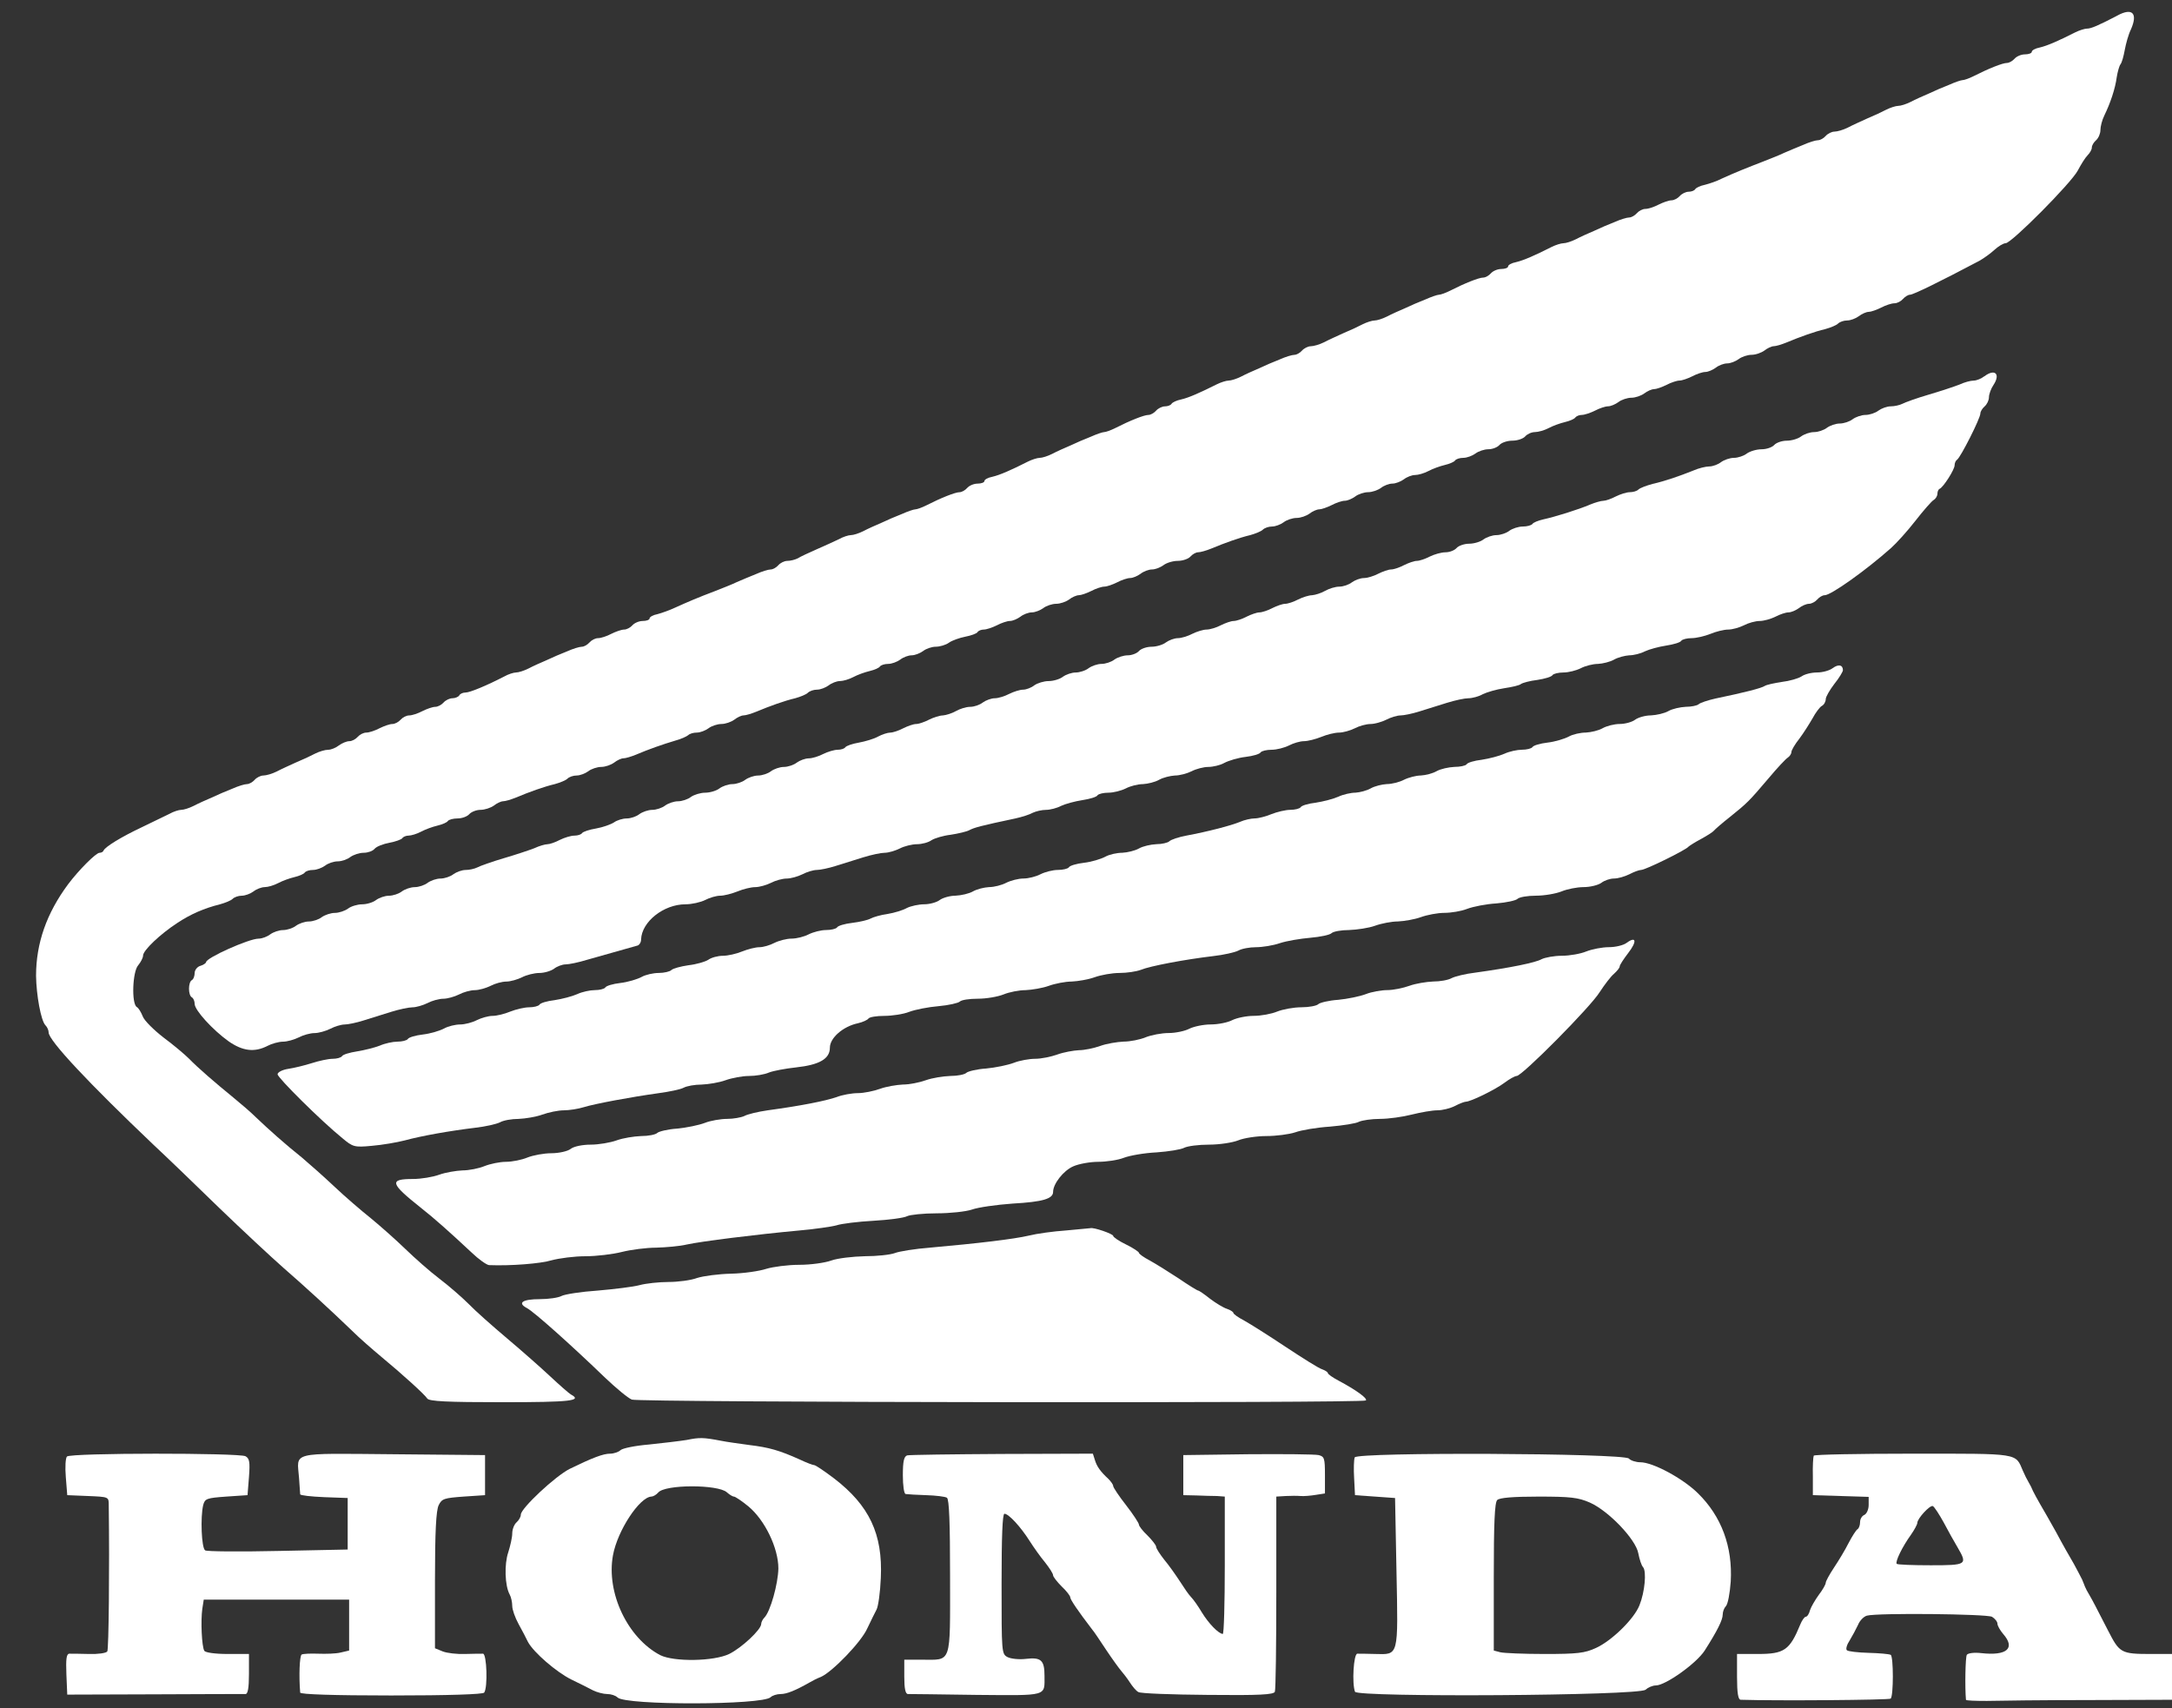
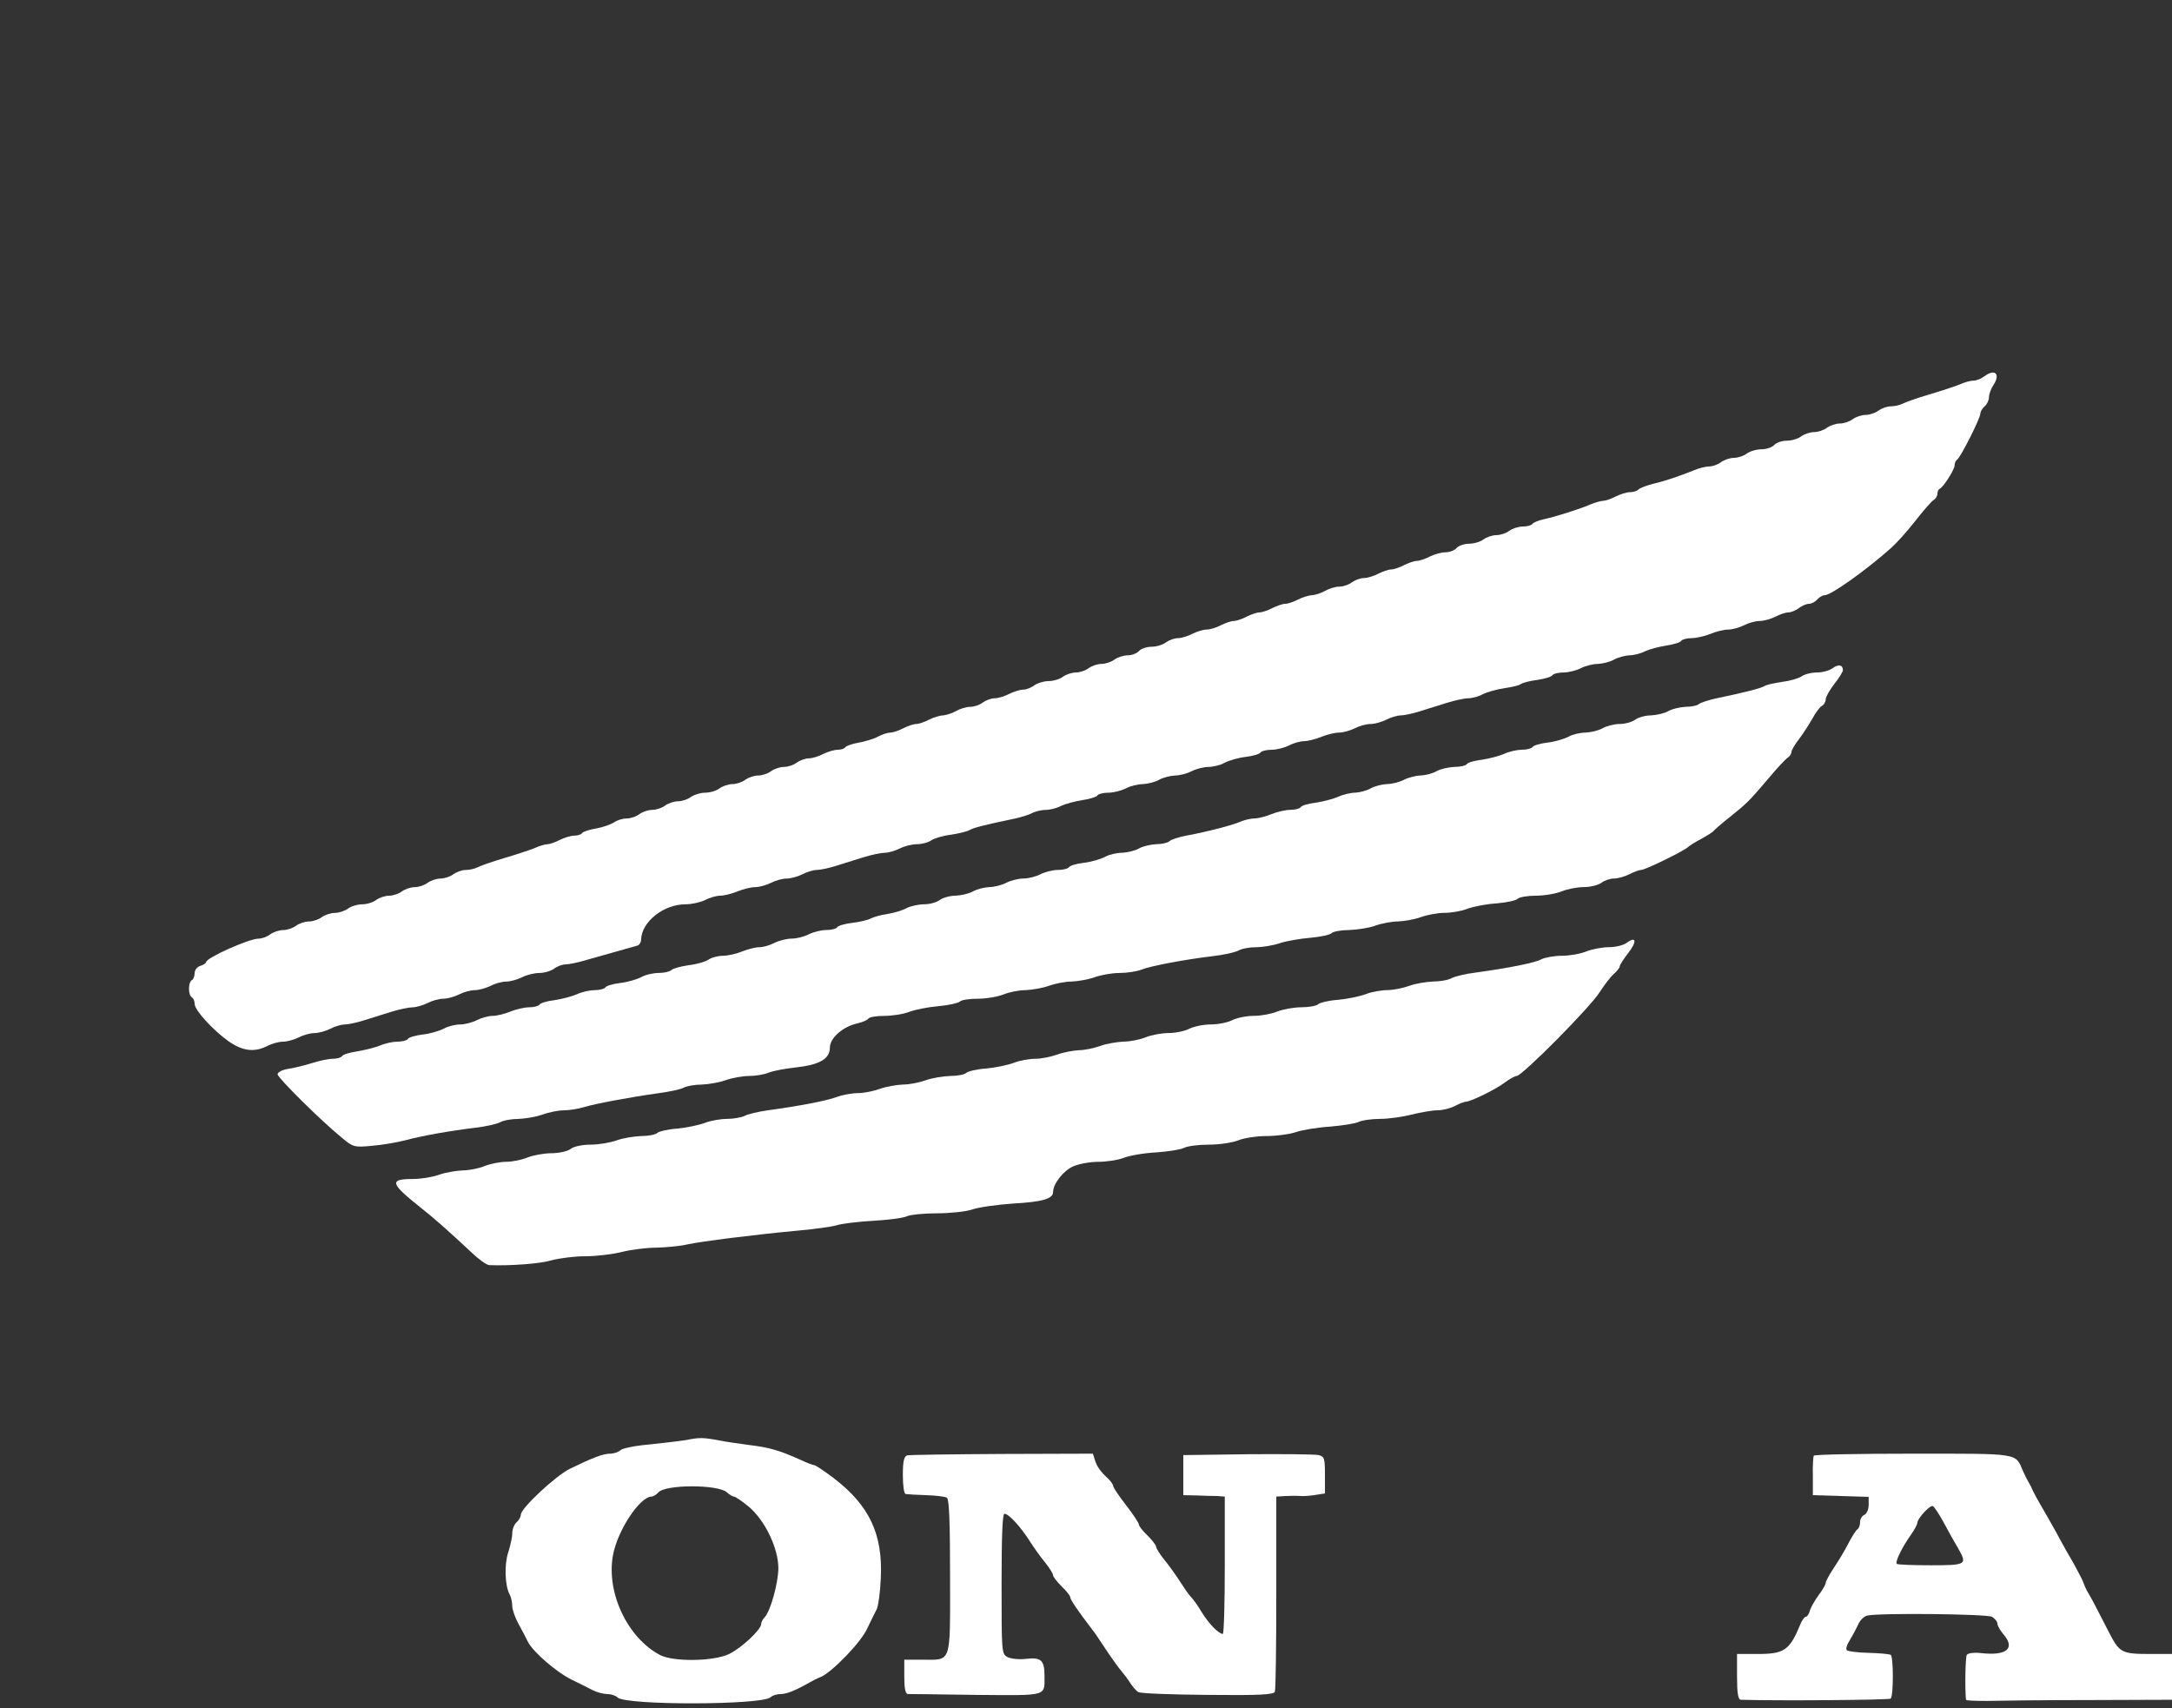
<svg xmlns="http://www.w3.org/2000/svg" version="1.0" width="759pt" height="597pt" viewBox="0 0 759 597" preserveAspectRatio="xMidYMid meet">
  <rect x="0" y="0" width="759" height="597" fill="#333333" stroke="none" />
  <g transform="translate(0,597) scale(0.1,-0.1)" fill="#ffffff" stroke="none">
-     <path d="M7400 5916 c-69 -36 -93 -46 -107 -46 -8 0 -27 -6 -41 -13 -57 -29 -98 -47 -124 -53 -16 -3 -28 -10 -28 -15 0 -5 -11 -9 -24 -9 -13 0 -29 -7 -36 -15 -7 -8 -19 -15 -27 -15 -15 0 -65 -20 -116 -46 -16 -8 -33 -14 -39 -14 -5 0 -26 -7 -46 -16 -21 -8 -53 -22 -72 -31 -19 -8 -48 -21 -63 -29 -16 -8 -35 -14 -44 -14 -8 0 -27 -6 -41 -13 -15 -8 -45 -22 -67 -31 -22 -10 -53 -24 -68 -32 -16 -8 -37 -14 -47 -14 -9 0 -23 -7 -30 -15 -7 -8 -19 -15 -27 -15 -8 0 -31 -7 -51 -16 -21 -8 -50 -21 -67 -28 -16 -8 -50 -21 -75 -31 -52 -20 -97 -38 -143 -59 -17 -9 -44 -18 -60 -22 -15 -3 -30 -10 -33 -15 -3 -5 -13 -9 -23 -9 -10 0 -24 -7 -31 -15 -7 -8 -20 -15 -29 -15 -9 0 -29 -7 -45 -15 -15 -8 -36 -15 -46 -15 -10 0 -23 -7 -30 -15 -7 -8 -19 -15 -27 -15 -8 0 -31 -7 -51 -16 -21 -8 -53 -22 -72 -31 -19 -8 -48 -21 -63 -29 -16 -8 -35 -14 -44 -14 -8 0 -27 -6 -41 -13 -57 -29 -98 -47 -124 -53 -16 -3 -28 -10 -28 -15 0 -5 -11 -9 -24 -9 -13 0 -29 -7 -36 -15 -7 -8 -19 -15 -27 -15 -15 0 -65 -20 -116 -46 -16 -8 -33 -14 -39 -14 -5 0 -26 -7 -46 -16 -21 -8 -53 -22 -72 -31 -19 -8 -48 -21 -63 -29 -16 -8 -35 -14 -44 -14 -8 0 -27 -6 -41 -13 -15 -8 -45 -22 -67 -31 -22 -10 -53 -24 -68 -32 -16 -8 -37 -14 -47 -14 -9 0 -23 -7 -30 -15 -7 -8 -19 -15 -27 -15 -8 0 -31 -7 -51 -16 -21 -8 -53 -22 -72 -31 -19 -8 -48 -21 -63 -29 -16 -8 -35 -14 -44 -14 -8 0 -27 -6 -41 -13 -58 -29 -98 -47 -125 -53 -15 -3 -30 -10 -33 -15 -3 -5 -13 -9 -23 -9 -10 0 -24 -7 -31 -15 -7 -8 -19 -15 -27 -15 -15 0 -65 -20 -116 -46 -16 -8 -33 -14 -39 -14 -5 0 -26 -7 -46 -16 -21 -8 -53 -22 -72 -31 -19 -8 -48 -21 -63 -29 -16 -8 -35 -14 -44 -14 -8 0 -27 -6 -41 -13 -57 -29 -98 -47 -124 -53 -16 -3 -28 -10 -28 -15 0 -5 -11 -9 -24 -9 -13 0 -29 -7 -36 -15 -7 -8 -19 -15 -27 -15 -15 0 -65 -20 -116 -46 -16 -8 -33 -14 -39 -14 -5 0 -26 -7 -46 -16 -21 -8 -53 -22 -72 -31 -19 -8 -48 -21 -63 -29 -16 -8 -35 -14 -44 -14 -8 0 -27 -6 -41 -14 -15 -7 -49 -23 -77 -35 -27 -12 -58 -26 -67 -32 -10 -5 -26 -9 -37 -9 -10 0 -24 -7 -31 -15 -7 -8 -19 -15 -27 -15 -8 0 -31 -7 -51 -16 -21 -8 -50 -21 -67 -28 -16 -8 -50 -21 -75 -31 -61 -23 -98 -39 -140 -58 -19 -9 -47 -19 -62 -23 -16 -3 -28 -10 -28 -15 0 -5 -11 -9 -24 -9 -13 0 -29 -7 -36 -15 -7 -8 -20 -15 -29 -15 -9 0 -29 -7 -45 -15 -15 -8 -36 -15 -46 -15 -10 0 -23 -7 -30 -15 -7 -8 -19 -15 -27 -15 -8 0 -31 -7 -51 -16 -21 -8 -53 -22 -72 -31 -19 -8 -48 -21 -63 -29 -16 -8 -35 -14 -44 -14 -8 0 -27 -6 -41 -14 -62 -32 -120 -56 -135 -56 -9 0 -19 -4 -22 -10 -3 -5 -14 -10 -24 -10 -10 0 -24 -7 -31 -15 -7 -8 -20 -15 -29 -15 -9 0 -29 -7 -45 -15 -15 -8 -36 -15 -46 -15 -10 0 -23 -7 -30 -15 -7 -8 -20 -15 -29 -15 -9 0 -29 -7 -45 -15 -15 -8 -36 -15 -46 -15 -10 0 -23 -7 -30 -15 -7 -8 -20 -15 -29 -15 -10 0 -26 -7 -37 -15 -10 -8 -27 -15 -37 -15 -11 0 -31 -6 -45 -13 -15 -8 -45 -22 -67 -31 -22 -10 -53 -24 -68 -32 -16 -8 -37 -14 -47 -14 -9 0 -23 -7 -30 -15 -7 -8 -19 -15 -27 -15 -8 0 -31 -7 -51 -16 -21 -8 -53 -22 -72 -31 -19 -8 -48 -21 -63 -29 -16 -8 -35 -14 -44 -14 -8 0 -27 -6 -41 -14 -15 -7 -58 -28 -97 -47 -72 -34 -127 -68 -133 -81 -2 -5 -8 -8 -14 -8 -13 0 -74 -62 -110 -110 -75 -101 -112 -206 -112 -320 1 -67 17 -157 33 -173 6 -6 11 -17 11 -25 0 -28 142 -179 366 -392 44 -41 147 -140 229 -220 83 -80 184 -174 225 -210 78 -68 161 -144 240 -220 25 -25 71 -65 101 -90 76 -63 153 -133 162 -147 6 -10 70 -13 262 -13 241 0 281 5 240 27 -8 5 -40 33 -72 63 -32 30 -100 90 -151 133 -51 43 -112 97 -135 121 -23 23 -69 63 -102 88 -33 25 -86 72 -118 103 -32 31 -86 79 -120 107 -34 27 -92 77 -128 111 -36 34 -88 80 -114 102 -59 47 -117 99 -160 140 -17 17 -53 48 -80 70 -65 53 -124 104 -155 136 -14 14 -53 47 -88 73 -35 27 -68 60 -73 74 -6 15 -15 30 -21 33 -19 12 -15 124 5 146 9 11 17 26 17 34 0 18 60 75 120 114 47 31 93 51 149 65 18 5 38 13 44 19 6 6 20 11 32 11 12 0 30 7 41 15 10 8 28 15 39 15 11 0 32 6 47 14 15 8 40 17 57 21 17 4 33 11 36 16 4 5 16 9 29 9 12 0 31 7 42 15 10 8 30 15 44 15 14 0 34 7 44 15 11 8 32 15 47 15 14 0 32 6 38 14 7 8 30 17 52 21 21 4 41 11 45 16 3 5 13 9 22 9 9 0 29 6 44 14 15 8 40 17 57 21 17 4 33 11 36 16 4 5 19 9 34 9 16 0 34 7 41 15 7 8 25 15 39 15 15 0 36 7 47 15 10 8 25 15 32 15 8 0 28 6 45 13 48 20 98 38 136 47 18 5 38 13 44 19 6 6 20 11 32 11 12 0 30 7 41 15 10 8 31 15 45 15 14 0 34 7 45 15 10 8 25 15 32 15 8 0 28 6 45 13 42 18 93 36 137 49 19 5 39 14 45 19 5 5 18 9 30 9 12 0 30 7 41 15 10 8 31 15 45 15 14 0 34 7 45 15 10 8 25 15 32 15 8 0 28 6 45 13 48 20 98 38 136 47 18 5 38 13 44 19 6 6 20 11 32 11 12 0 30 7 41 15 10 8 28 15 39 15 11 0 32 6 47 14 15 8 40 17 57 21 17 4 33 11 36 16 4 5 16 9 29 9 12 0 31 7 42 15 10 8 28 15 40 15 11 0 29 7 40 15 10 8 30 15 44 15 14 0 35 6 46 14 11 8 37 17 57 21 21 4 40 11 43 16 3 5 13 9 22 9 9 0 30 7 46 15 15 8 36 15 45 15 10 0 26 7 37 15 10 8 28 15 40 15 11 0 29 7 40 15 10 8 31 15 45 15 14 0 34 7 45 15 10 8 26 15 34 15 8 0 28 7 44 15 15 8 36 15 45 15 9 0 29 7 45 15 15 8 36 15 45 15 10 0 26 7 37 15 10 8 28 15 40 15 11 0 29 7 40 15 10 8 33 15 50 15 17 0 37 7 44 15 7 8 19 15 27 15 8 0 29 6 46 13 48 20 98 38 136 47 18 5 38 13 44 19 6 6 20 11 32 11 12 0 30 7 41 15 10 8 31 15 45 15 14 0 34 7 45 15 10 8 26 15 34 15 8 0 28 7 44 15 15 8 36 15 45 15 10 0 26 7 37 15 10 8 31 15 45 15 14 0 34 7 45 15 10 8 28 15 40 15 11 0 29 7 40 15 10 8 28 15 39 15 11 0 32 6 47 14 15 8 40 17 57 21 17 4 33 11 36 16 4 5 16 9 29 9 12 0 31 7 42 15 10 8 31 15 45 15 15 0 32 7 39 15 7 8 27 15 45 15 18 0 38 7 45 15 7 8 22 15 34 15 11 0 33 6 48 14 15 8 40 17 57 21 17 4 33 11 36 16 4 5 14 9 23 9 9 0 30 7 46 15 15 8 36 15 45 15 10 0 26 7 37 15 10 8 31 15 45 15 14 0 34 7 45 15 10 8 26 15 34 15 8 0 28 7 44 15 15 8 36 15 45 15 9 0 29 7 45 15 15 8 36 15 45 15 10 0 26 7 37 15 10 8 28 15 40 15 11 0 29 7 40 15 10 8 31 15 45 15 14 0 34 7 45 15 10 8 25 15 32 15 8 0 28 6 45 13 48 20 98 38 136 47 18 5 38 13 44 19 6 6 20 11 32 11 12 0 30 7 41 15 10 8 26 15 34 15 8 0 28 7 44 15 15 8 36 15 46 15 10 0 23 7 30 15 7 8 18 15 25 15 11 0 107 47 243 119 14 8 38 25 52 38 13 12 31 23 39 23 20 0 228 209 252 254 11 21 26 45 34 53 8 8 15 20 15 27 0 8 7 19 15 26 8 7 15 23 15 35 0 13 6 36 14 52 21 43 38 94 43 133 3 19 9 40 13 45 5 6 11 28 15 50 4 22 13 55 22 73 24 55 5 76 -47 48z" />
    <path d="M6934 4655 c-10 -8 -27 -15 -37 -15 -11 0 -33 -6 -50 -14 -18 -7 -66 -23 -107 -35 -41 -12 -83 -27 -92 -32 -10 -5 -28 -9 -41 -9 -13 0 -32 -7 -43 -15 -10 -8 -31 -15 -45 -15 -14 0 -34 -7 -45 -15 -10 -8 -31 -15 -45 -15 -14 0 -34 -7 -45 -15 -10 -8 -31 -15 -45 -15 -14 0 -34 -7 -45 -15 -10 -8 -33 -15 -50 -15 -17 0 -37 -7 -44 -15 -7 -8 -27 -15 -44 -15 -18 0 -41 -7 -52 -15 -10 -8 -31 -15 -45 -15 -14 0 -34 -7 -45 -15 -10 -8 -29 -15 -41 -15 -12 0 -37 -6 -55 -14 -50 -20 -99 -37 -143 -47 -22 -6 -44 -14 -50 -20 -5 -5 -18 -9 -30 -9 -11 0 -33 -7 -49 -15 -15 -8 -35 -15 -43 -15 -8 0 -29 -6 -46 -13 -42 -18 -123 -43 -164 -52 -18 -4 -35 -11 -38 -16 -4 -5 -19 -9 -34 -9 -15 0 -36 -7 -47 -15 -10 -8 -31 -15 -45 -15 -14 0 -34 -7 -45 -15 -10 -8 -33 -15 -50 -15 -17 0 -37 -7 -44 -15 -7 -8 -24 -15 -39 -15 -14 0 -39 -7 -55 -15 -15 -8 -36 -15 -45 -15 -9 0 -29 -7 -45 -15 -15 -8 -36 -15 -45 -15 -9 0 -29 -7 -45 -15 -15 -8 -38 -15 -50 -15 -12 0 -31 -7 -42 -15 -10 -8 -30 -15 -44 -15 -14 0 -36 -7 -50 -15 -14 -8 -34 -14 -45 -15 -11 0 -33 -7 -49 -15 -15 -8 -36 -15 -45 -15 -9 0 -29 -7 -45 -15 -15 -8 -36 -15 -45 -15 -9 0 -29 -7 -45 -15 -15 -8 -36 -15 -45 -15 -9 0 -29 -7 -45 -15 -15 -8 -38 -15 -50 -15 -11 0 -34 -7 -50 -15 -15 -8 -38 -15 -50 -15 -12 0 -31 -7 -42 -15 -10 -8 -33 -15 -50 -15 -17 0 -37 -7 -44 -15 -7 -8 -25 -15 -39 -15 -15 0 -36 -7 -47 -15 -10 -8 -31 -15 -45 -15 -14 0 -34 -7 -45 -15 -10 -8 -31 -15 -45 -15 -14 0 -34 -7 -45 -15 -10 -8 -33 -15 -50 -15 -16 0 -39 -7 -50 -15 -10 -8 -28 -15 -39 -15 -11 0 -33 -7 -49 -15 -15 -8 -38 -15 -50 -15 -12 0 -31 -7 -42 -15 -10 -8 -30 -15 -44 -15 -14 0 -36 -7 -50 -15 -14 -8 -34 -14 -45 -15 -11 0 -33 -7 -49 -15 -15 -8 -36 -15 -45 -15 -9 0 -29 -7 -45 -15 -15 -8 -36 -15 -45 -15 -9 0 -28 -6 -43 -14 -14 -8 -45 -17 -67 -21 -23 -4 -43 -11 -47 -16 -3 -5 -15 -9 -27 -9 -12 0 -35 -7 -51 -15 -15 -8 -38 -15 -50 -15 -12 0 -31 -7 -42 -15 -10 -8 -31 -15 -45 -15 -14 0 -34 -7 -45 -15 -10 -8 -31 -15 -45 -15 -14 0 -34 -7 -45 -15 -10 -8 -31 -15 -45 -15 -14 0 -34 -7 -45 -15 -10 -8 -33 -15 -50 -15 -16 0 -39 -7 -50 -15 -10 -8 -31 -15 -45 -15 -14 0 -34 -7 -45 -15 -10 -8 -31 -15 -45 -15 -14 0 -34 -7 -45 -15 -10 -8 -30 -15 -44 -15 -14 0 -34 -6 -45 -14 -11 -7 -39 -17 -62 -21 -24 -4 -45 -11 -49 -16 -3 -5 -15 -9 -27 -9 -12 0 -35 -7 -51 -15 -15 -8 -35 -15 -43 -15 -8 0 -29 -6 -46 -14 -18 -7 -66 -23 -107 -35 -41 -12 -83 -27 -92 -32 -10 -5 -28 -9 -41 -9 -13 0 -32 -7 -43 -15 -10 -8 -31 -15 -45 -15 -14 0 -34 -7 -45 -15 -10 -8 -31 -15 -45 -15 -14 0 -34 -7 -45 -15 -10 -8 -31 -15 -45 -15 -14 0 -34 -7 -45 -15 -10 -8 -32 -15 -49 -15 -16 0 -39 -7 -49 -15 -11 -8 -32 -15 -46 -15 -14 0 -35 -7 -46 -15 -10 -8 -31 -15 -45 -15 -14 0 -34 -7 -45 -15 -10 -8 -31 -15 -45 -15 -14 0 -34 -7 -45 -15 -10 -8 -29 -15 -41 -15 -33 0 -183 -67 -183 -82 0 -3 -9 -10 -20 -13 -11 -3 -20 -15 -20 -25 0 -10 -4 -22 -10 -25 -13 -8 -13 -52 0 -60 6 -3 10 -14 10 -23 0 -22 63 -91 119 -131 49 -34 90 -39 135 -16 15 8 40 15 55 15 14 0 39 7 55 15 15 8 40 15 55 15 14 0 39 7 55 15 15 8 38 15 50 15 11 0 41 6 66 14 25 8 68 21 96 30 29 9 62 16 75 16 13 0 37 7 53 15 15 8 40 15 55 15 14 0 39 7 55 15 15 8 40 15 55 15 14 0 39 7 55 15 15 8 40 15 55 15 14 0 39 7 55 15 15 8 43 15 60 15 18 0 41 7 52 15 10 8 29 15 40 15 12 0 46 7 75 16 49 14 145 41 177 50 6 2 12 11 12 21 2 62 79 123 155 123 22 0 53 7 69 15 15 8 39 15 52 15 14 0 41 7 61 15 19 8 47 15 62 15 14 0 39 7 55 15 15 8 40 15 55 15 14 0 39 7 55 15 15 8 38 15 50 15 11 0 41 6 66 14 25 8 68 21 96 30 29 9 62 16 75 16 13 0 37 7 53 15 15 8 43 15 60 15 17 0 40 6 51 14 11 7 41 16 67 19 26 4 56 11 65 16 17 9 38 15 161 41 23 5 51 14 61 20 11 5 31 10 46 10 14 0 38 6 53 14 15 7 48 16 74 20 26 4 50 11 53 17 4 5 21 9 38 9 18 0 45 7 61 15 15 8 42 15 60 15 17 1 42 7 56 15 14 8 39 14 55 15 17 0 43 7 59 15 15 8 42 15 58 15 16 0 42 6 56 14 15 8 48 18 74 21 26 3 50 10 53 16 4 5 21 9 38 9 18 0 45 7 61 15 15 8 39 15 52 15 14 0 41 7 61 15 19 8 47 15 62 15 14 0 39 7 55 15 15 8 40 15 55 15 14 0 39 7 55 15 15 8 38 15 50 15 11 0 41 6 66 14 25 8 68 21 96 30 29 9 62 16 75 16 13 0 36 6 50 14 14 7 48 17 75 21 27 4 54 10 59 15 6 4 31 11 57 14 26 4 50 11 53 17 4 5 21 9 38 9 18 0 45 7 61 15 15 8 42 15 60 15 17 1 42 7 56 15 14 8 38 14 53 15 15 0 40 6 55 14 15 7 48 16 74 20 26 4 50 11 53 17 4 5 20 9 36 9 16 0 46 7 66 15 19 8 47 15 62 15 14 0 39 7 55 15 15 8 40 15 55 15 14 0 39 7 55 15 15 8 36 15 45 15 10 0 26 7 37 15 10 8 26 15 35 15 9 0 22 7 29 15 7 8 18 15 26 15 22 0 143 86 232 165 19 17 57 59 85 95 28 36 57 69 64 73 7 4 13 14 13 22 0 7 3 15 8 17 13 6 52 67 52 82 0 8 4 17 9 20 12 8 81 144 81 161 0 7 7 18 15 25 8 7 15 21 15 32 0 10 7 30 16 43 25 38 5 58 -32 30z" />
    <path d="M6404 3635 c-10 -8 -35 -15 -54 -15 -20 0 -44 -6 -55 -14 -11 -7 -42 -16 -68 -19 -27 -4 -54 -10 -60 -14 -12 -8 -71 -23 -172 -44 -27 -6 -54 -15 -59 -20 -6 -5 -26 -9 -45 -9 -20 -1 -47 -7 -61 -15 -14 -8 -41 -14 -61 -15 -19 0 -44 -7 -55 -15 -10 -8 -35 -15 -54 -15 -19 0 -46 -7 -60 -15 -14 -8 -40 -14 -58 -15 -19 0 -46 -6 -60 -14 -15 -8 -48 -18 -74 -21 -26 -3 -50 -10 -53 -16 -4 -5 -20 -9 -37 -9 -16 0 -44 -6 -61 -14 -18 -8 -53 -17 -79 -21 -26 -3 -50 -10 -53 -16 -4 -5 -23 -9 -43 -9 -20 -1 -48 -7 -62 -15 -14 -8 -38 -14 -55 -15 -16 0 -43 -7 -59 -15 -15 -8 -42 -15 -60 -15 -17 -1 -42 -7 -56 -15 -14 -8 -38 -14 -53 -15 -16 0 -43 -6 -60 -14 -18 -8 -53 -17 -79 -21 -26 -3 -50 -10 -53 -16 -4 -5 -20 -9 -36 -9 -16 0 -46 -7 -66 -15 -19 -8 -46 -15 -59 -15 -12 0 -35 -5 -51 -12 -31 -13 -112 -34 -187 -48 -27 -5 -54 -14 -60 -20 -5 -5 -26 -10 -45 -10 -20 -1 -47 -7 -61 -15 -14 -8 -40 -14 -58 -15 -19 0 -46 -6 -60 -14 -15 -8 -48 -18 -74 -21 -26 -3 -50 -10 -53 -16 -4 -5 -21 -9 -38 -9 -18 0 -45 -7 -61 -15 -15 -8 -42 -15 -60 -15 -17 0 -44 -7 -60 -15 -15 -8 -42 -15 -60 -15 -17 -1 -42 -7 -56 -15 -14 -8 -41 -14 -61 -15 -19 0 -44 -7 -55 -15 -10 -8 -35 -15 -54 -15 -19 0 -47 -6 -61 -13 -14 -8 -44 -17 -68 -21 -23 -3 -50 -11 -59 -16 -9 -5 -38 -12 -64 -15 -26 -3 -50 -10 -53 -16 -4 -5 -21 -9 -38 -9 -18 0 -45 -7 -61 -15 -15 -8 -42 -15 -60 -15 -17 0 -44 -7 -60 -15 -15 -8 -39 -15 -52 -15 -14 0 -41 -7 -61 -15 -19 -8 -50 -15 -67 -15 -17 0 -40 -6 -51 -14 -11 -7 -42 -16 -69 -19 -27 -4 -54 -11 -60 -17 -5 -5 -25 -10 -44 -10 -19 0 -46 -6 -60 -14 -15 -8 -48 -18 -74 -21 -26 -3 -50 -10 -53 -16 -4 -5 -20 -9 -37 -9 -16 0 -44 -6 -61 -14 -18 -8 -53 -17 -79 -21 -26 -3 -50 -10 -53 -16 -4 -5 -20 -9 -36 -9 -16 0 -46 -7 -66 -15 -19 -8 -47 -15 -62 -15 -14 0 -39 -7 -55 -15 -15 -8 -42 -15 -58 -15 -16 0 -42 -6 -56 -14 -15 -8 -48 -18 -74 -21 -26 -3 -50 -10 -53 -16 -4 -5 -20 -9 -36 -9 -16 0 -44 -6 -62 -14 -18 -7 -54 -16 -79 -20 -26 -4 -50 -11 -53 -17 -4 -5 -18 -9 -33 -9 -15 0 -47 -7 -72 -15 -25 -8 -62 -17 -82 -20 -21 -3 -38 -12 -38 -19 0 -12 151 -162 226 -223 37 -31 42 -33 104 -27 36 3 88 12 115 19 59 16 155 33 245 44 36 4 75 13 87 19 12 7 41 12 65 12 24 1 61 7 83 15 22 8 56 15 75 15 19 0 51 5 70 11 39 12 162 35 262 49 37 5 76 13 87 19 11 6 39 11 63 11 24 1 61 7 83 15 22 8 59 15 82 15 23 0 54 5 70 12 15 6 58 14 95 18 82 9 118 30 118 69 0 34 46 74 97 85 18 4 35 12 38 17 4 5 28 9 55 9 27 0 67 6 87 14 21 8 67 17 103 20 35 3 69 11 74 16 6 6 34 10 63 10 30 0 70 7 90 15 19 8 54 15 77 15 22 1 59 7 81 15 22 8 58 15 80 15 22 1 58 7 80 15 22 8 61 15 87 15 26 0 59 5 75 11 31 13 152 36 253 48 36 4 75 13 87 19 12 7 40 12 62 12 22 0 60 6 83 14 24 8 72 16 107 19 35 3 68 10 74 16 6 6 34 11 61 11 28 1 69 7 91 15 22 8 58 15 80 15 22 1 58 7 80 15 22 8 59 15 82 15 24 0 60 6 80 14 21 8 67 17 102 19 35 3 68 10 74 16 6 6 35 11 64 11 30 0 70 7 90 15 19 8 54 15 77 15 23 0 51 7 62 15 10 8 30 15 44 15 14 0 38 7 54 15 15 8 34 15 41 15 15 0 157 70 165 81 3 3 23 16 44 27 22 12 42 25 45 29 3 4 28 26 56 48 61 49 67 55 135 135 30 36 61 69 68 73 6 4 12 13 12 19 0 6 12 27 28 47 15 20 35 52 46 71 10 19 25 39 32 43 8 4 14 15 14 24 0 8 14 32 30 53 17 21 30 43 30 48 0 19 -16 22 -36 7z" />
    <path d="M5684 2675 c-10 -8 -38 -15 -62 -15 -23 0 -59 -7 -79 -15 -19 -8 -58 -15 -85 -15 -27 0 -59 -6 -71 -12 -21 -12 -109 -30 -232 -47 -34 -4 -70 -13 -82 -19 -12 -7 -41 -12 -65 -12 -24 -1 -61 -7 -83 -15 -22 -8 -57 -15 -77 -15 -21 0 -55 -6 -75 -14 -21 -8 -65 -17 -97 -20 -32 -2 -64 -10 -69 -15 -6 -6 -33 -11 -59 -11 -27 0 -65 -7 -85 -15 -19 -8 -56 -15 -82 -15 -25 0 -59 -7 -75 -15 -15 -8 -49 -15 -75 -15 -25 0 -59 -7 -75 -15 -15 -8 -48 -15 -72 -15 -25 0 -61 -7 -81 -15 -19 -8 -54 -15 -77 -15 -22 -1 -59 -7 -81 -15 -22 -8 -56 -15 -75 -15 -19 -1 -53 -7 -75 -15 -22 -8 -57 -15 -77 -15 -21 0 -55 -6 -75 -14 -21 -8 -65 -17 -97 -20 -32 -2 -64 -10 -69 -15 -6 -6 -31 -11 -56 -11 -26 -1 -64 -7 -86 -15 -22 -8 -58 -15 -80 -15 -22 -1 -58 -7 -80 -15 -22 -8 -57 -15 -77 -15 -21 0 -55 -6 -75 -14 -38 -13 -122 -30 -240 -46 -35 -5 -72 -14 -82 -20 -11 -5 -38 -10 -60 -10 -22 0 -58 -6 -78 -14 -21 -8 -65 -17 -97 -20 -32 -2 -64 -10 -69 -15 -6 -6 -31 -11 -57 -11 -25 -1 -63 -7 -85 -15 -22 -8 -63 -15 -91 -15 -28 0 -59 -6 -70 -15 -10 -8 -41 -15 -67 -15 -26 0 -64 -7 -84 -15 -19 -8 -53 -15 -75 -15 -21 0 -55 -7 -75 -15 -19 -8 -54 -15 -77 -15 -22 -1 -59 -7 -81 -15 -22 -8 -63 -15 -92 -15 -84 0 -80 -15 27 -100 46 -36 101 -85 178 -157 25 -24 52 -43 61 -44 75 -3 180 5 219 17 26 7 79 14 117 14 39 0 97 7 128 15 32 8 86 15 120 15 34 1 82 5 107 11 50 11 241 35 393 49 54 5 112 13 130 18 18 6 76 13 130 16 53 3 106 10 117 16 10 5 57 10 103 10 47 0 102 6 123 13 22 8 86 17 142 21 107 6 142 17 142 41 0 28 36 74 70 89 20 9 60 16 88 16 28 0 69 6 89 14 21 8 72 17 115 19 42 3 85 10 96 16 12 6 50 11 87 11 36 0 82 7 102 15 19 8 64 15 98 15 34 0 80 6 101 13 22 8 76 17 122 20 45 4 91 11 101 17 11 5 44 10 73 10 30 0 80 7 111 15 32 8 72 15 90 15 18 0 45 7 61 15 15 8 33 15 38 15 17 0 103 42 135 66 17 13 37 24 43 24 19 0 259 242 290 293 17 26 39 55 50 64 11 10 20 21 20 26 0 5 14 26 30 47 31 40 28 60 -6 35z" />
-     <path d="M3725 1670 c-44 -3 -102 -11 -130 -18 -51 -12 -176 -27 -345 -42 -52 -4 -108 -13 -123 -19 -16 -6 -63 -11 -105 -11 -42 -1 -95 -7 -117 -15 -22 -8 -72 -15 -112 -15 -40 0 -92 -7 -115 -14 -24 -8 -79 -16 -123 -17 -44 -1 -97 -8 -119 -15 -21 -8 -66 -14 -100 -14 -33 0 -79 -5 -101 -11 -22 -6 -88 -14 -146 -19 -59 -4 -116 -13 -127 -19 -11 -6 -45 -11 -76 -11 -60 0 -79 -13 -45 -31 24 -12 159 -133 274 -244 39 -37 80 -71 93 -76 26 -10 2555 -13 2565 -3 7 7 -35 37 -95 69 -21 11 -38 23 -38 27 0 3 -9 9 -20 13 -11 3 -68 39 -127 78 -60 40 -125 81 -145 92 -21 11 -38 23 -38 27 0 3 -10 10 -22 14 -13 4 -39 20 -59 35 -20 16 -39 29 -42 29 -3 0 -34 19 -69 43 -35 23 -80 51 -100 62 -21 11 -38 23 -38 27 0 3 -20 17 -45 29 -25 12 -45 26 -45 30 0 7 -69 31 -80 27 -3 0 -41 -4 -85 -8z" />
    <path d="M2400 938 c-25 -4 -84 -11 -132 -16 -48 -4 -93 -13 -100 -20 -6 -6 -23 -12 -36 -12 -24 0 -61 -14 -141 -53 -50 -25 -171 -138 -171 -160 0 -8 -7 -20 -15 -27 -8 -7 -15 -24 -15 -39 0 -14 -7 -44 -14 -66 -14 -41 -12 -116 5 -147 5 -9 9 -27 9 -40 0 -13 10 -41 22 -63 12 -22 27 -50 33 -63 20 -37 99 -105 151 -131 27 -13 61 -30 76 -38 14 -7 37 -13 50 -13 13 0 29 -5 36 -12 28 -28 507 -27 535 1 6 6 22 11 35 11 21 0 51 12 102 41 8 5 26 14 39 19 40 18 141 122 162 170 12 25 26 54 32 65 6 11 13 61 15 111 7 153 -40 253 -164 348 -33 25 -64 46 -69 46 -4 0 -26 8 -49 19 -73 33 -110 43 -176 51 -36 5 -81 11 -100 15 -63 12 -75 12 -120 3z m140 -183 c9 -8 20 -15 25 -15 4 0 27 -15 50 -34 58 -48 105 -146 105 -217 -1 -54 -28 -151 -49 -172 -6 -6 -11 -16 -11 -22 0 -20 -69 -84 -112 -105 -54 -26 -193 -28 -241 -4 -114 60 -189 218 -165 349 16 87 93 203 134 205 6 0 17 6 24 14 23 29 209 29 240 1z" />
-     <path d="M234 880 c-5 -5 -7 -37 -4 -72 l5 -63 73 -3 c71 -3 72 -3 72 -30 3 -225 0 -505 -5 -513 -4 -6 -32 -10 -64 -9 -31 1 -62 1 -69 1 -10 -1 -12 -19 -10 -72 l3 -71 305 1 c168 1 311 1 318 1 8 0 12 21 12 70 l0 70 -74 0 c-45 0 -78 5 -82 11 -9 15 -13 105 -7 147 l5 32 254 0 254 0 0 -89 0 -89 -30 -7 c-16 -4 -51 -5 -78 -4 -26 1 -52 0 -58 -3 -7 -5 -10 -73 -5 -133 1 -6 114 -10 318 -10 201 0 321 4 325 10 13 18 9 135 -4 136 -7 0 -36 0 -63 -1 -28 -1 -63 3 -78 9 l-27 11 0 237 c0 171 4 245 13 263 11 23 20 25 87 30 l75 5 0 70 0 70 -322 3 c-364 3 -335 10 -328 -83 2 -27 4 -53 4 -57 1 -4 38 -8 84 -10 l82 -3 0 -90 0 -90 -243 -5 c-134 -3 -249 -2 -255 2 -13 8 -17 116 -7 158 6 23 12 25 81 30 l74 5 5 63 c4 53 2 65 -12 73 -23 12 -611 12 -624 -1z" />
    <path d="M3170 884 c-11 -4 -15 -20 -15 -69 0 -36 4 -66 10 -66 6 -1 38 -3 71 -4 34 -1 67 -5 73 -9 8 -5 11 -88 11 -276 0 -310 7 -290 -99 -290 l-61 0 0 -60 c0 -41 4 -60 13 -60 6 0 114 -1 239 -3 252 -2 238 -6 238 67 0 54 -12 65 -64 59 -24 -3 -53 0 -65 6 -21 11 -21 16 -21 256 0 164 3 245 10 245 15 0 57 -46 88 -95 14 -22 38 -56 54 -75 15 -19 28 -39 28 -45 0 -5 14 -23 30 -39 17 -16 30 -33 30 -38 0 -8 28 -49 77 -113 5 -5 26 -37 48 -70 22 -33 46 -66 53 -74 7 -8 21 -26 30 -40 9 -14 22 -30 30 -34 7 -5 116 -9 242 -10 183 -2 231 1 235 11 3 8 5 164 5 348 l0 334 33 2 c17 1 41 1 52 0 11 -1 35 1 53 4 l32 5 0 64 c0 59 -2 65 -22 70 -13 3 -124 4 -248 3 l-225 -3 0 -70 0 -70 45 -1 c25 -1 57 -2 73 -2 l27 -2 0 -240 c0 -132 -3 -240 -7 -240 -15 1 -49 36 -73 75 -13 22 -30 46 -38 54 -8 8 -25 33 -39 55 -15 23 -39 57 -55 76 -15 19 -28 39 -28 45 0 5 -14 23 -30 39 -17 16 -30 33 -30 38 0 5 -20 36 -45 68 -25 32 -45 62 -45 67 0 5 -8 16 -17 25 -28 26 -40 43 -47 66 l-7 22 -317 -1 c-174 -1 -324 -3 -332 -5z" />
-     <path d="M4734 877 c-3 -8 -4 -41 -2 -73 l3 -59 70 -5 70 -5 5 -259 c6 -297 8 -288 -74 -286 -28 1 -57 1 -63 1 -13 -1 -19 -104 -8 -133 8 -20 992 -14 1015 7 9 8 25 15 36 15 34 0 142 77 171 122 44 69 63 107 63 126 0 10 5 23 11 29 7 7 14 45 17 86 7 121 -32 228 -115 309 -53 52 -157 108 -201 108 -15 0 -34 6 -40 13 -20 19 -950 23 -958 4z m822 -158 c65 -29 160 -128 169 -177 4 -21 11 -43 17 -49 12 -15 6 -86 -13 -133 -19 -48 -97 -124 -152 -149 -39 -18 -65 -21 -179 -21 -73 0 -143 3 -155 6 l-23 6 0 257 c0 187 3 260 12 269 8 8 55 12 144 12 112 0 139 -3 180 -21z" />
    <path d="M6338 883 c-2 -5 -4 -37 -3 -73 l0 -65 98 -3 97 -3 0 -28 c0 -16 -7 -31 -15 -35 -8 -3 -15 -14 -15 -25 0 -11 -4 -22 -9 -25 -5 -3 -19 -25 -31 -48 -12 -24 -35 -62 -51 -86 -16 -24 -29 -48 -29 -53 0 -6 -11 -25 -24 -42 -13 -18 -27 -42 -31 -54 -3 -13 -10 -23 -15 -23 -4 0 -13 -12 -19 -27 -37 -90 -56 -103 -148 -103 l-73 0 0 -80 c0 -57 4 -80 13 -80 122 -4 519 -1 524 4 10 10 10 147 0 153 -6 3 -40 6 -78 7 -37 1 -71 5 -75 9 -5 4 0 20 10 35 9 15 22 39 29 54 6 15 20 29 31 32 38 10 417 6 437 -4 10 -6 19 -17 19 -24 0 -7 9 -23 20 -36 44 -50 13 -77 -76 -67 -26 3 -47 0 -51 -6 -5 -8 -7 -113 -3 -157 0 -3 33 -4 73 -4 39 1 201 3 360 3 l287 1 0 80 0 80 -72 0 c-107 0 -111 3 -152 83 -44 85 -49 96 -64 122 -7 11 -14 25 -16 30 -2 6 -7 17 -10 25 -4 8 -17 33 -29 55 -13 22 -41 71 -61 109 -21 38 -47 83 -57 100 -10 17 -21 38 -25 46 -3 8 -10 22 -15 30 -5 8 -14 26 -20 40 -27 63 -9 60 -385 60 -189 0 -344 -3 -346 -7z m454 -233 c16 -30 38 -70 49 -88 35 -60 32 -62 -94 -62 -63 0 -116 2 -119 5 -6 7 19 59 50 102 12 17 22 36 22 41 0 15 43 62 54 59 5 -2 22 -28 38 -57z" />
  </g>
</svg>